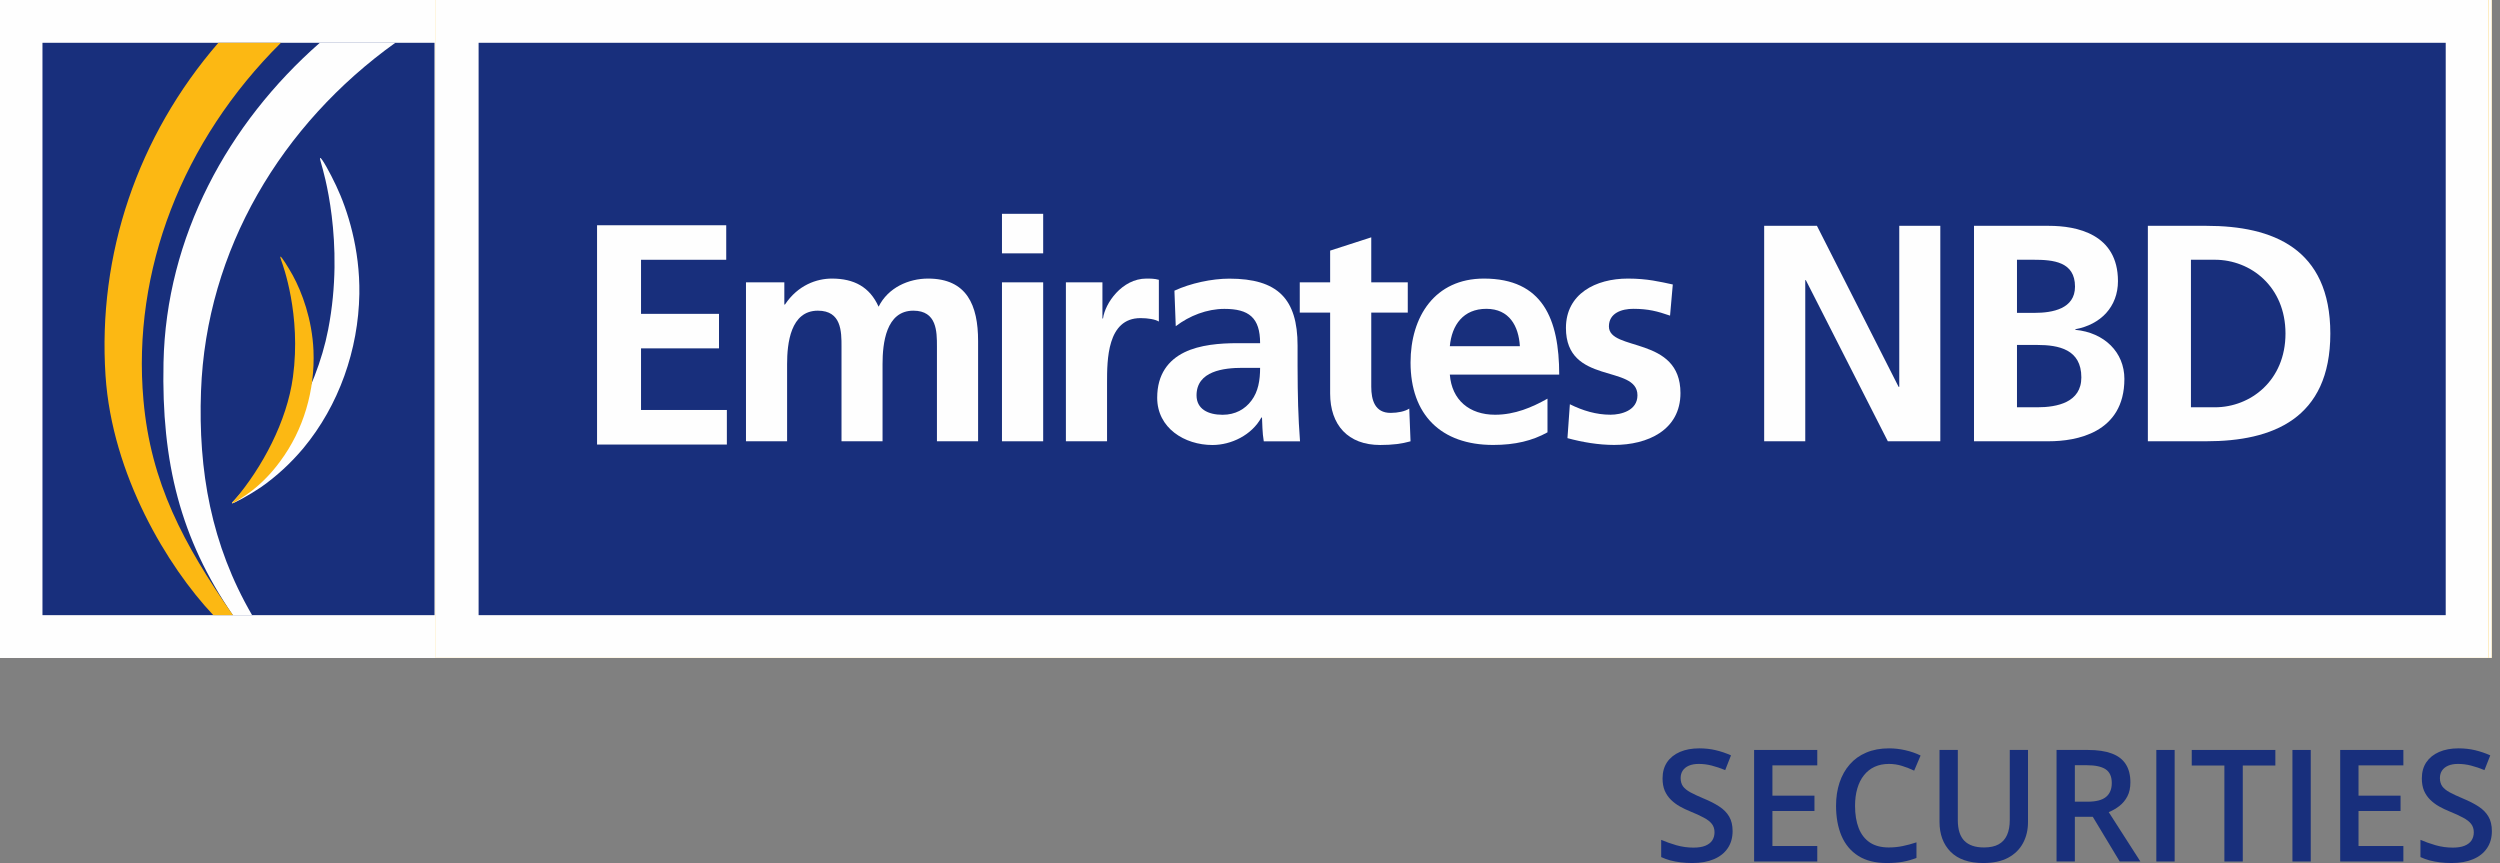
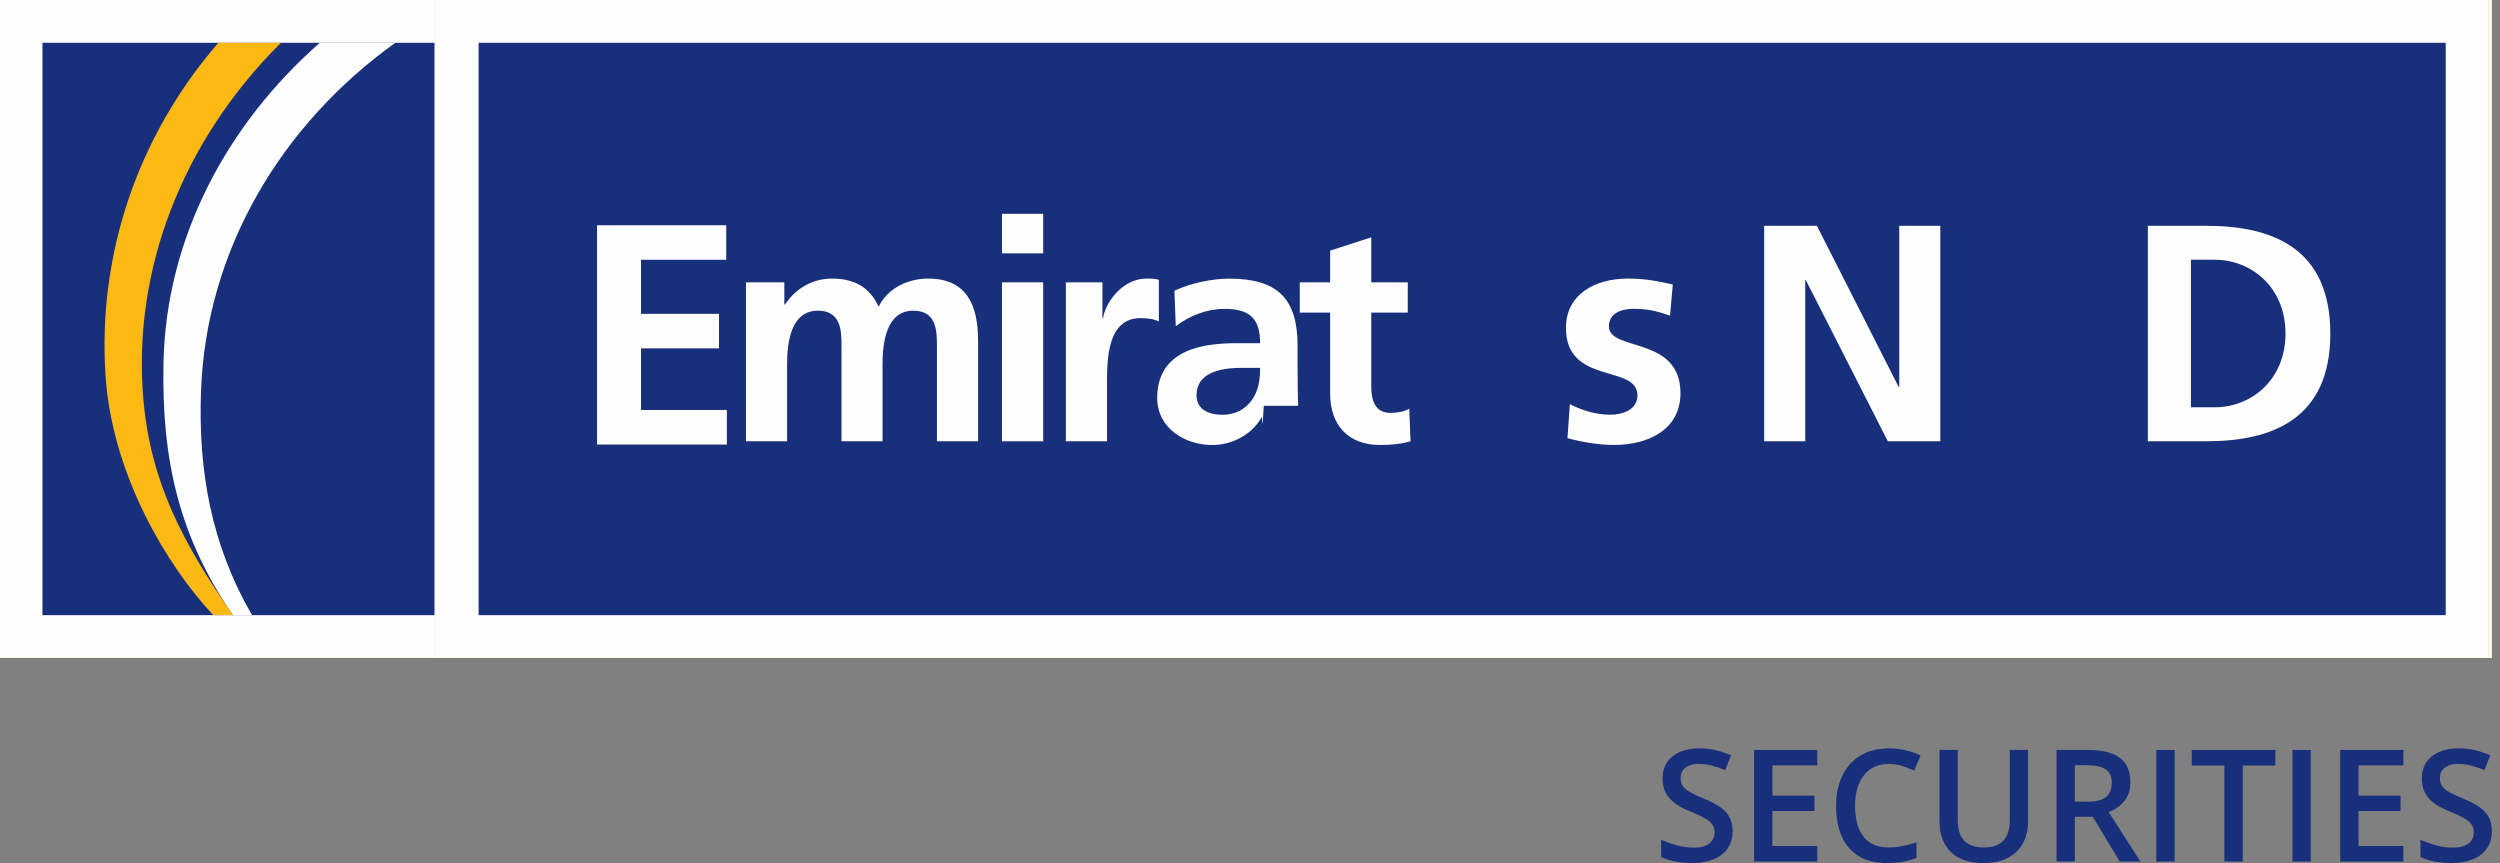
<svg xmlns="http://www.w3.org/2000/svg" width="304" height="105" viewBox="0 0 304 105" fill="none">
  <rect x="0" y="0" width="304" height="105" fill="#808080" stroke="none" />
  <rect width="303" height="80" fill="#FCB813" />
  <rect width="303" height="80" fill="#FEFEFE" />
-   <path fill-rule="evenodd" clip-rule="evenodd" d="M58 80H0V0H58V80ZM52.836 74.8H5.164V5.2H52.836V74.8Z" fill="#FEFEFE" />
  <path fill-rule="evenodd" clip-rule="evenodd" d="M5.164 74.803H52.835V5.203H5.164V74.803Z" fill="#182F7C" />
-   <path fill-rule="evenodd" clip-rule="evenodd" d="M28.708 60.598C33.744 55.317 38.44 47.687 39.907 40.065C41.98 29.385 39.25 20.574 39.081 19.97C38.947 19.53 38.878 19.238 38.939 19.205C39.093 19.127 40.155 21.042 40.868 22.567C42.266 25.513 43.782 30.275 43.697 35.748C43.581 42.538 41.212 49.29 36.889 54.501C35.374 56.304 33.647 57.904 31.726 59.249C30.452 60.118 28.288 61.318 28.213 61.194C28.164 61.13 28.41 60.924 28.708 60.598" fill="#FEFEFE" />
-   <path fill-rule="evenodd" clip-rule="evenodd" d="M28.55 60.763C31.883 56.833 34.888 51.263 35.622 45.844C36.653 38.242 34.373 32.156 34.221 31.733C34.11 31.432 34.054 31.231 34.106 31.205C34.198 31.143 35.027 32.449 35.606 33.491C36.702 35.502 37.956 38.794 38.12 42.639C38.319 47.432 36.92 52.279 34.054 56.117C33.078 57.455 31.93 58.658 30.619 59.681C29.753 60.348 28.279 61.285 28.215 61.197C28.168 61.144 28.347 61.002 28.55 60.763Z" fill="#FCB813" />
  <path fill-rule="evenodd" clip-rule="evenodd" d="M24.444 47.552C25.068 30.342 34.254 15.104 48.069 5.203H38.891C27.709 15.014 20.193 28.798 19.882 44.116C19.626 56.273 21.948 65.491 28.316 74.803H30.656C25.675 66.233 24.093 57.243 24.444 47.552" fill="#FEFEFE" />
  <path fill-rule="evenodd" clip-rule="evenodd" d="M25.938 74.803C20.357 68.889 13.626 57.729 12.831 45.674C11.867 30.936 16.718 16.574 26.552 5.203H34.163C22.136 17.141 16.047 32.95 17.444 48.657C18.334 58.694 22.283 66.111 28.33 74.803H25.938Z" fill="#FCB813" />
  <rect width="249.6" height="80" transform="translate(53)" fill="#FCB813" />
  <path d="M53 0H302.6V80H53V0Z" fill="#FEFEFE" />
  <path fill-rule="evenodd" clip-rule="evenodd" d="M58.199 74.803H297.399V5.203H58.199V74.803Z" fill="#182F7C" />
  <path fill-rule="evenodd" clip-rule="evenodd" d="M72.602 27.391H88.309V31.589H77.949V38.165H87.43V42.361H77.949V49.853H88.386V54.057H72.602V27.391Z" fill="#FEFEFE" />
  <path fill-rule="evenodd" clip-rule="evenodd" d="M90.711 34.328H95.375V37.035H95.451C97.019 34.672 99.303 33.875 101.156 33.875C103.849 33.875 105.759 34.893 106.837 37.294C107.997 34.962 110.501 33.875 112.85 33.875C117.594 33.875 118.936 37.141 118.936 41.464V53.655H113.932V42.136C113.932 40.329 113.932 37.778 111.062 37.778C107.732 37.778 107.318 41.754 107.318 44.273V53.655H102.328V42.136C102.328 40.329 102.328 37.778 99.454 37.778C96.126 37.778 95.711 41.754 95.711 44.273V53.655H90.711V34.328Z" fill="#FEFEFE" />
  <path fill-rule="evenodd" clip-rule="evenodd" d="M121.84 30.807H126.85V26H121.84V30.807ZM121.84 53.66H126.85V34.332H121.84V53.66Z" fill="#FEFEFE" />
  <path fill-rule="evenodd" clip-rule="evenodd" d="M129.613 34.328H134.055V38.725H134.128C134.354 36.916 136.415 33.875 139.399 33.875C139.885 33.875 140.404 33.875 140.918 34.025V39.099C140.479 38.83 139.584 38.682 138.687 38.682C134.617 38.682 134.617 43.789 134.617 46.565V53.655H129.613V34.328Z" fill="#FEFEFE" />
-   <path fill-rule="evenodd" clip-rule="evenodd" d="M142.81 35.346C144.755 34.444 147.357 33.883 149.488 33.883C155.353 33.883 157.785 36.321 157.785 42.029V44.511C157.785 46.454 157.816 47.921 157.853 49.345C157.897 50.802 157.969 52.16 158.082 53.663H153.675C153.495 52.653 153.495 51.377 153.459 50.77H153.382C152.216 52.908 149.724 54.112 147.432 54.112C144.043 54.112 140.715 52.052 140.715 48.366C140.715 45.485 142.098 43.797 144 42.853C145.902 41.916 148.374 41.73 150.467 41.73H153.229C153.229 38.614 151.846 37.56 148.888 37.56C146.769 37.56 144.643 38.389 142.971 39.666L142.81 35.346ZM148.671 50.438C150.208 50.438 151.402 49.76 152.177 48.708C153.001 47.621 153.229 46.233 153.229 44.73H151.071C148.819 44.73 145.499 45.11 145.499 48.075C145.499 49.724 146.878 50.438 148.671 50.438Z" fill="#FEFEFE" />
+   <path fill-rule="evenodd" clip-rule="evenodd" d="M142.81 35.346C144.755 34.444 147.357 33.883 149.488 33.883C155.353 33.883 157.785 36.321 157.785 42.029V44.511C157.785 46.454 157.816 47.921 157.853 49.345H153.675C153.495 52.653 153.495 51.377 153.459 50.77H153.382C152.216 52.908 149.724 54.112 147.432 54.112C144.043 54.112 140.715 52.052 140.715 48.366C140.715 45.485 142.098 43.797 144 42.853C145.902 41.916 148.374 41.73 150.467 41.73H153.229C153.229 38.614 151.846 37.56 148.888 37.56C146.769 37.56 144.643 38.389 142.971 39.666L142.81 35.346ZM148.671 50.438C150.208 50.438 151.402 49.76 152.177 48.708C153.001 47.621 153.229 46.233 153.229 44.73H151.071C148.819 44.73 145.499 45.11 145.499 48.075C145.499 49.724 146.878 50.438 148.671 50.438Z" fill="#FEFEFE" />
  <path fill-rule="evenodd" clip-rule="evenodd" d="M161.745 38.012H158.051V34.334H161.745V30.475L166.745 28.859V34.334H171.185V38.012H166.745V47.014C166.745 48.663 167.195 50.208 169.098 50.208C169.987 50.208 170.854 50.02 171.366 49.686L171.521 53.664C170.476 53.962 169.324 54.111 167.831 54.111C163.912 54.111 161.745 51.675 161.745 47.847V38.012Z" fill="#FEFEFE" />
-   <path fill-rule="evenodd" clip-rule="evenodd" d="M188.174 52.572C186.349 53.584 184.262 54.106 181.569 54.106C175.229 54.106 171.523 50.432 171.523 44.084C171.523 38.494 174.482 33.875 180.444 33.875C187.588 33.875 189.6 38.794 189.6 45.551H176.299C176.539 48.659 178.691 50.432 181.801 50.432C184.219 50.432 186.309 49.527 188.174 48.477V52.572ZM184.817 42.098C184.669 39.658 183.538 37.553 180.741 37.553C177.948 37.553 176.539 39.504 176.299 42.098H184.817Z" fill="#FEFEFE" />
  <path fill-rule="evenodd" clip-rule="evenodd" d="M203.078 38.381C201.541 37.851 200.432 37.553 198.595 37.553C197.244 37.553 195.644 38.041 195.644 39.694C195.644 42.769 204.344 40.817 204.344 47.797C204.344 52.307 200.344 54.104 196.284 54.104C194.374 54.104 192.436 53.774 190.603 53.278L190.896 49.155C192.468 49.938 194.116 50.43 195.833 50.43C197.108 50.43 199.114 49.938 199.114 48.068C199.114 44.273 190.418 46.859 190.418 39.882C190.418 35.718 194.045 33.875 197.948 33.875C200.312 33.875 201.844 34.259 203.412 34.593L203.078 38.381Z" fill="#FEFEFE" />
  <path fill-rule="evenodd" clip-rule="evenodd" d="M214.523 27.461H220.94L230.873 47.045H230.95V27.461H235.942V53.657H229.559L219.592 34.067H219.52V53.657H214.523V27.461Z" fill="#FEFEFE" />
-   <path fill-rule="evenodd" clip-rule="evenodd" d="M240.039 27.461H249.148C252.504 27.461 257.544 28.434 257.544 34.184C257.544 37.296 255.453 39.467 252.364 40.034V40.107C255.905 40.444 258.326 42.848 258.326 46.075C258.326 52.679 252.421 53.657 249.148 53.657H240.039V27.461ZM245.265 38.045H247.388C249.591 38.045 252.321 37.553 252.321 34.854C252.321 31.815 249.675 31.585 247.276 31.585H245.265V38.045ZM245.265 49.527H247.726C250.157 49.527 253.092 48.932 253.092 45.891C253.092 42.48 250.334 41.946 247.726 41.946H245.265V49.527Z" fill="#FEFEFE" />
  <path fill-rule="evenodd" clip-rule="evenodd" d="M261.18 27.461H268.312C276.304 27.461 283.368 30.16 283.368 40.56C283.368 50.953 276.304 53.657 268.312 53.657H261.18V27.461ZM266.418 49.527H269.325C273.686 49.527 277.915 46.257 277.915 40.56C277.915 34.854 273.686 31.585 269.325 31.585H266.418V49.527Z" fill="#FEFEFE" />
  <path d="M210.684 101.066C210.684 101.87 210.486 102.563 210.09 103.144C209.7 103.725 209.137 104.171 208.401 104.48C207.672 104.789 206.799 104.944 205.785 104.944C205.29 104.944 204.817 104.916 204.366 104.86C203.914 104.805 203.487 104.724 203.085 104.619C202.69 104.508 202.328 104.375 202 104.22V102.124C202.55 102.365 203.166 102.584 203.846 102.782C204.527 102.974 205.219 103.07 205.924 103.07C206.5 103.07 206.976 102.996 207.353 102.847C207.736 102.693 208.021 102.476 208.207 102.198C208.392 101.913 208.485 101.582 208.485 101.205C208.485 100.803 208.377 100.463 208.16 100.185C207.944 99.906 207.616 99.653 207.177 99.424C206.744 99.189 206.2 98.938 205.544 98.672C205.099 98.493 204.672 98.289 204.264 98.06C203.862 97.831 203.503 97.562 203.188 97.253C202.872 96.944 202.622 96.579 202.436 96.158C202.257 95.731 202.167 95.231 202.167 94.655C202.167 93.888 202.349 93.233 202.714 92.689C203.085 92.144 203.605 91.727 204.273 91.436C204.947 91.145 205.733 91 206.629 91C207.341 91 208.009 91.074 208.633 91.223C209.264 91.371 209.883 91.581 210.489 91.853L209.784 93.644C209.227 93.415 208.686 93.233 208.16 93.097C207.641 92.961 207.109 92.893 206.564 92.893C206.094 92.893 205.695 92.964 205.368 93.106C205.04 93.248 204.789 93.449 204.616 93.709C204.449 93.963 204.366 94.266 204.366 94.618C204.366 95.014 204.462 95.348 204.653 95.62C204.851 95.886 205.154 96.13 205.562 96.353C205.977 96.576 206.509 96.823 207.158 97.095C207.907 97.404 208.541 97.729 209.06 98.069C209.586 98.409 209.988 98.818 210.266 99.294C210.544 99.764 210.684 100.355 210.684 101.066Z" fill="#182F7C" />
  <path d="M220.981 104.758H213.3V91.195H220.981V93.069H215.526V96.752H220.638V98.617H215.526V102.875H220.981V104.758Z" fill="#182F7C" />
  <path d="M229.693 92.893C229.043 92.893 228.462 93.01 227.949 93.245C227.442 93.48 227.012 93.82 226.659 94.266C226.307 94.705 226.038 95.24 225.852 95.871C225.667 96.495 225.574 97.2 225.574 97.986C225.574 99.037 225.722 99.943 226.019 100.704C226.316 101.459 226.767 102.04 227.374 102.448C227.98 102.85 228.747 103.051 229.674 103.051C230.25 103.051 230.809 102.996 231.354 102.884C231.898 102.773 232.461 102.621 233.042 102.43V104.322C232.492 104.539 231.935 104.696 231.372 104.795C230.809 104.894 230.16 104.944 229.424 104.944C228.038 104.944 226.888 104.656 225.973 104.081C225.063 103.506 224.383 102.696 223.932 101.65C223.486 100.605 223.264 99.38 223.264 97.977C223.264 96.95 223.406 96.01 223.69 95.156C223.975 94.303 224.389 93.567 224.934 92.948C225.478 92.324 226.149 91.844 226.947 91.51C227.751 91.17 228.669 91 229.702 91C230.382 91 231.05 91.077 231.706 91.232C232.368 91.38 232.98 91.594 233.543 91.872L232.764 93.709C232.294 93.486 231.802 93.295 231.289 93.134C230.775 92.973 230.243 92.893 229.693 92.893Z" fill="#182F7C" />
  <path d="M246.605 91.195V99.971C246.605 100.917 246.404 101.765 246.002 102.513C245.607 103.262 245.007 103.855 244.203 104.294C243.399 104.727 242.387 104.944 241.169 104.944C239.431 104.944 238.107 104.489 237.198 103.58C236.295 102.665 235.844 101.449 235.844 99.934V91.195H238.07V99.739C238.07 100.871 238.336 101.706 238.868 102.244C239.4 102.782 240.195 103.051 241.252 103.051C241.982 103.051 242.576 102.924 243.034 102.671C243.498 102.411 243.838 102.034 244.054 101.539C244.277 101.038 244.388 100.435 244.388 99.73V91.195H246.605Z" fill="#182F7C" />
  <path d="M253.888 91.195C255.057 91.195 256.022 91.337 256.783 91.622C257.55 91.906 258.119 92.339 258.49 92.92C258.867 93.502 259.056 94.241 259.056 95.138C259.056 95.806 258.932 96.375 258.685 96.845C258.437 97.315 258.112 97.704 257.71 98.014C257.308 98.323 256.879 98.57 256.421 98.756L260.271 104.758H257.757L254.482 99.322H252.302V104.758H250.075V91.195H253.888ZM253.74 93.05H252.302V97.485H253.842C254.875 97.485 255.623 97.293 256.087 96.91C256.557 96.526 256.792 95.96 256.792 95.212C256.792 94.426 256.542 93.87 256.041 93.542C255.546 93.214 254.779 93.05 253.74 93.05Z" fill="#182F7C" />
  <path d="M262.21 104.758V91.195H264.437V104.758H262.21Z" fill="#182F7C" />
  <path d="M272.721 104.758H270.485V93.087H266.515V91.195H276.683V93.087H272.721V104.758Z" fill="#182F7C" />
  <path d="M278.761 104.758V91.195H280.987V104.758H278.761Z" fill="#182F7C" />
  <path d="M292.25 104.758H284.568V91.195H292.25V93.069H286.795V96.752H291.907V98.617H286.795V102.875H292.25V104.758Z" fill="#182F7C" />
  <path d="M303.012 101.066C303.012 101.87 302.814 102.563 302.418 103.144C302.028 103.725 301.465 104.171 300.729 104.48C300 104.789 299.128 104.944 298.113 104.944C297.618 104.944 297.145 104.916 296.694 104.86C296.242 104.805 295.816 104.724 295.414 104.619C295.018 104.508 294.656 104.375 294.328 104.22V102.124C294.879 102.365 295.494 102.584 296.174 102.782C296.855 102.974 297.547 103.07 298.252 103.07C298.828 103.07 299.304 102.996 299.681 102.847C300.065 102.693 300.349 102.476 300.535 102.198C300.72 101.913 300.813 101.582 300.813 101.205C300.813 100.803 300.705 100.463 300.488 100.185C300.272 99.906 299.944 99.653 299.505 99.424C299.072 99.189 298.528 98.938 297.872 98.672C297.427 98.493 297 98.289 296.592 98.06C296.19 97.831 295.831 97.562 295.516 97.253C295.2 96.944 294.95 96.579 294.764 96.158C294.585 95.731 294.495 95.231 294.495 94.655C294.495 93.888 294.678 93.233 295.042 92.689C295.414 92.144 295.933 91.727 296.601 91.436C297.275 91.145 298.061 91 298.958 91C299.669 91 300.337 91.074 300.961 91.223C301.592 91.371 302.211 91.581 302.817 91.853L302.112 93.644C301.555 93.415 301.014 93.233 300.488 93.097C299.969 92.961 299.437 92.893 298.893 92.893C298.423 92.893 298.024 92.964 297.696 93.106C297.368 93.248 297.118 93.449 296.944 93.709C296.777 93.963 296.694 94.266 296.694 94.618C296.694 95.014 296.79 95.348 296.981 95.62C297.179 95.886 297.482 96.13 297.891 96.353C298.305 96.576 298.837 96.823 299.486 97.095C300.235 97.404 300.869 97.729 301.388 98.069C301.914 98.409 302.316 98.818 302.594 99.294C302.873 99.764 303.012 100.355 303.012 101.066Z" fill="#182F7C" />
</svg>